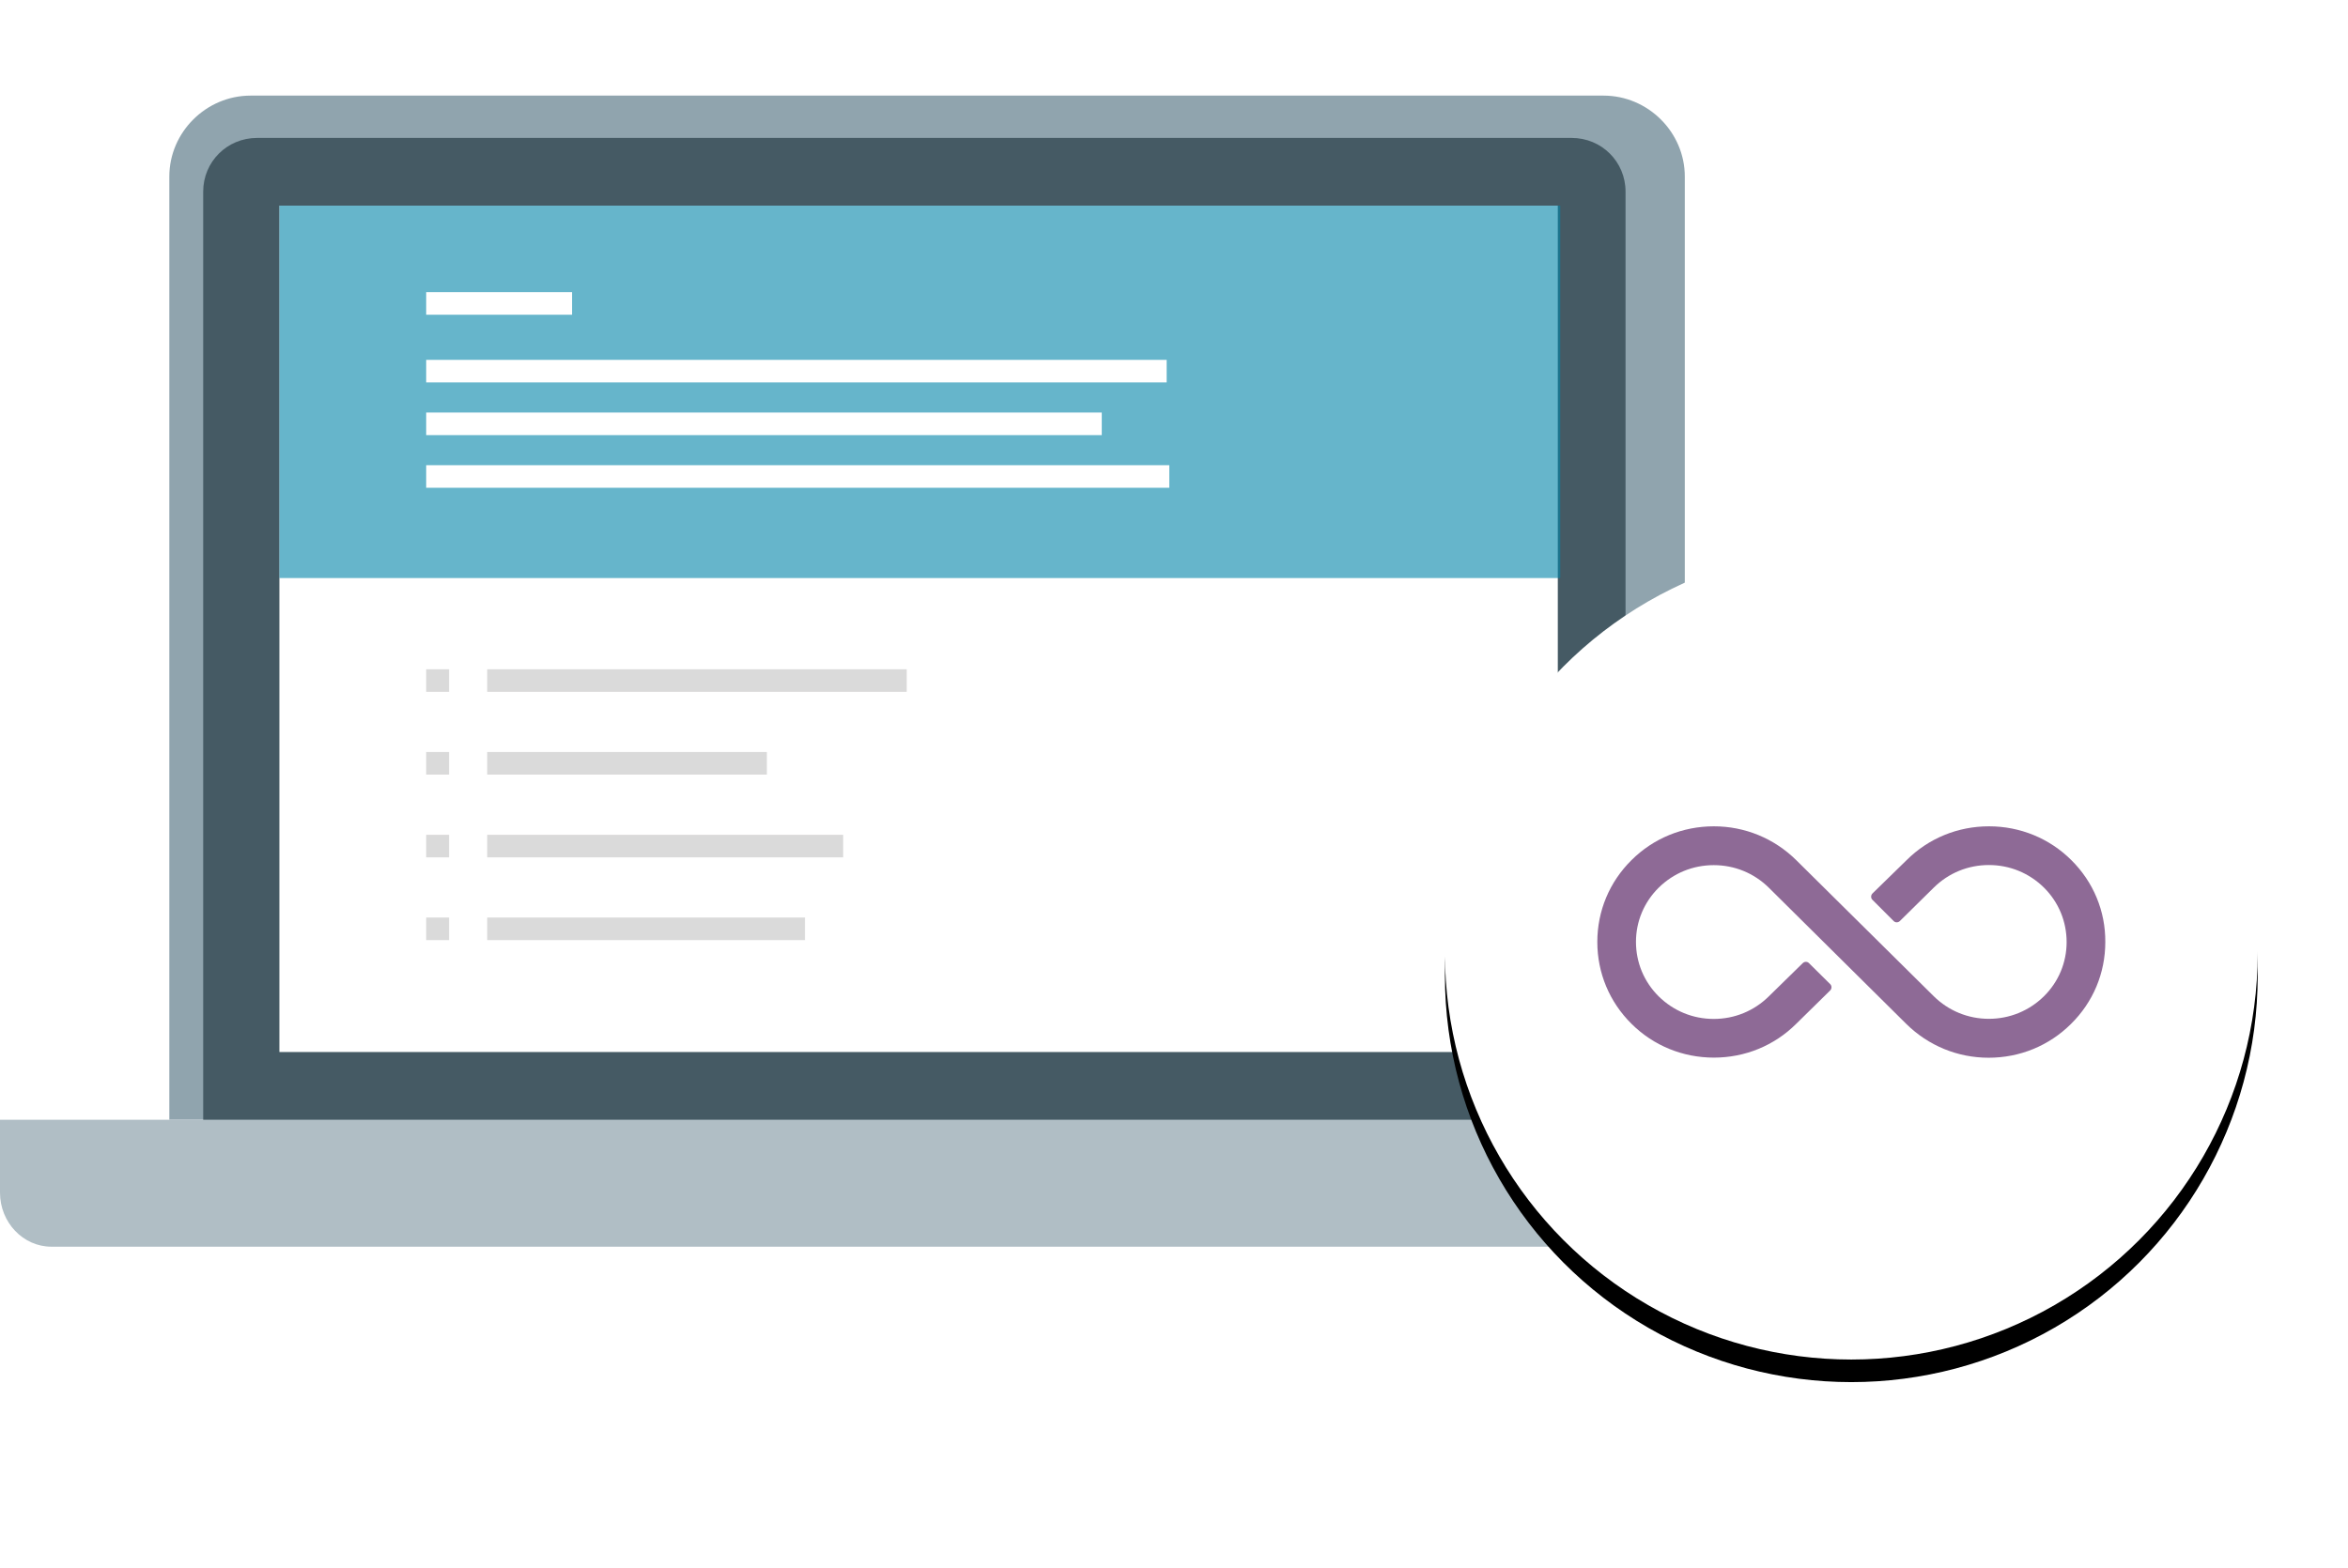
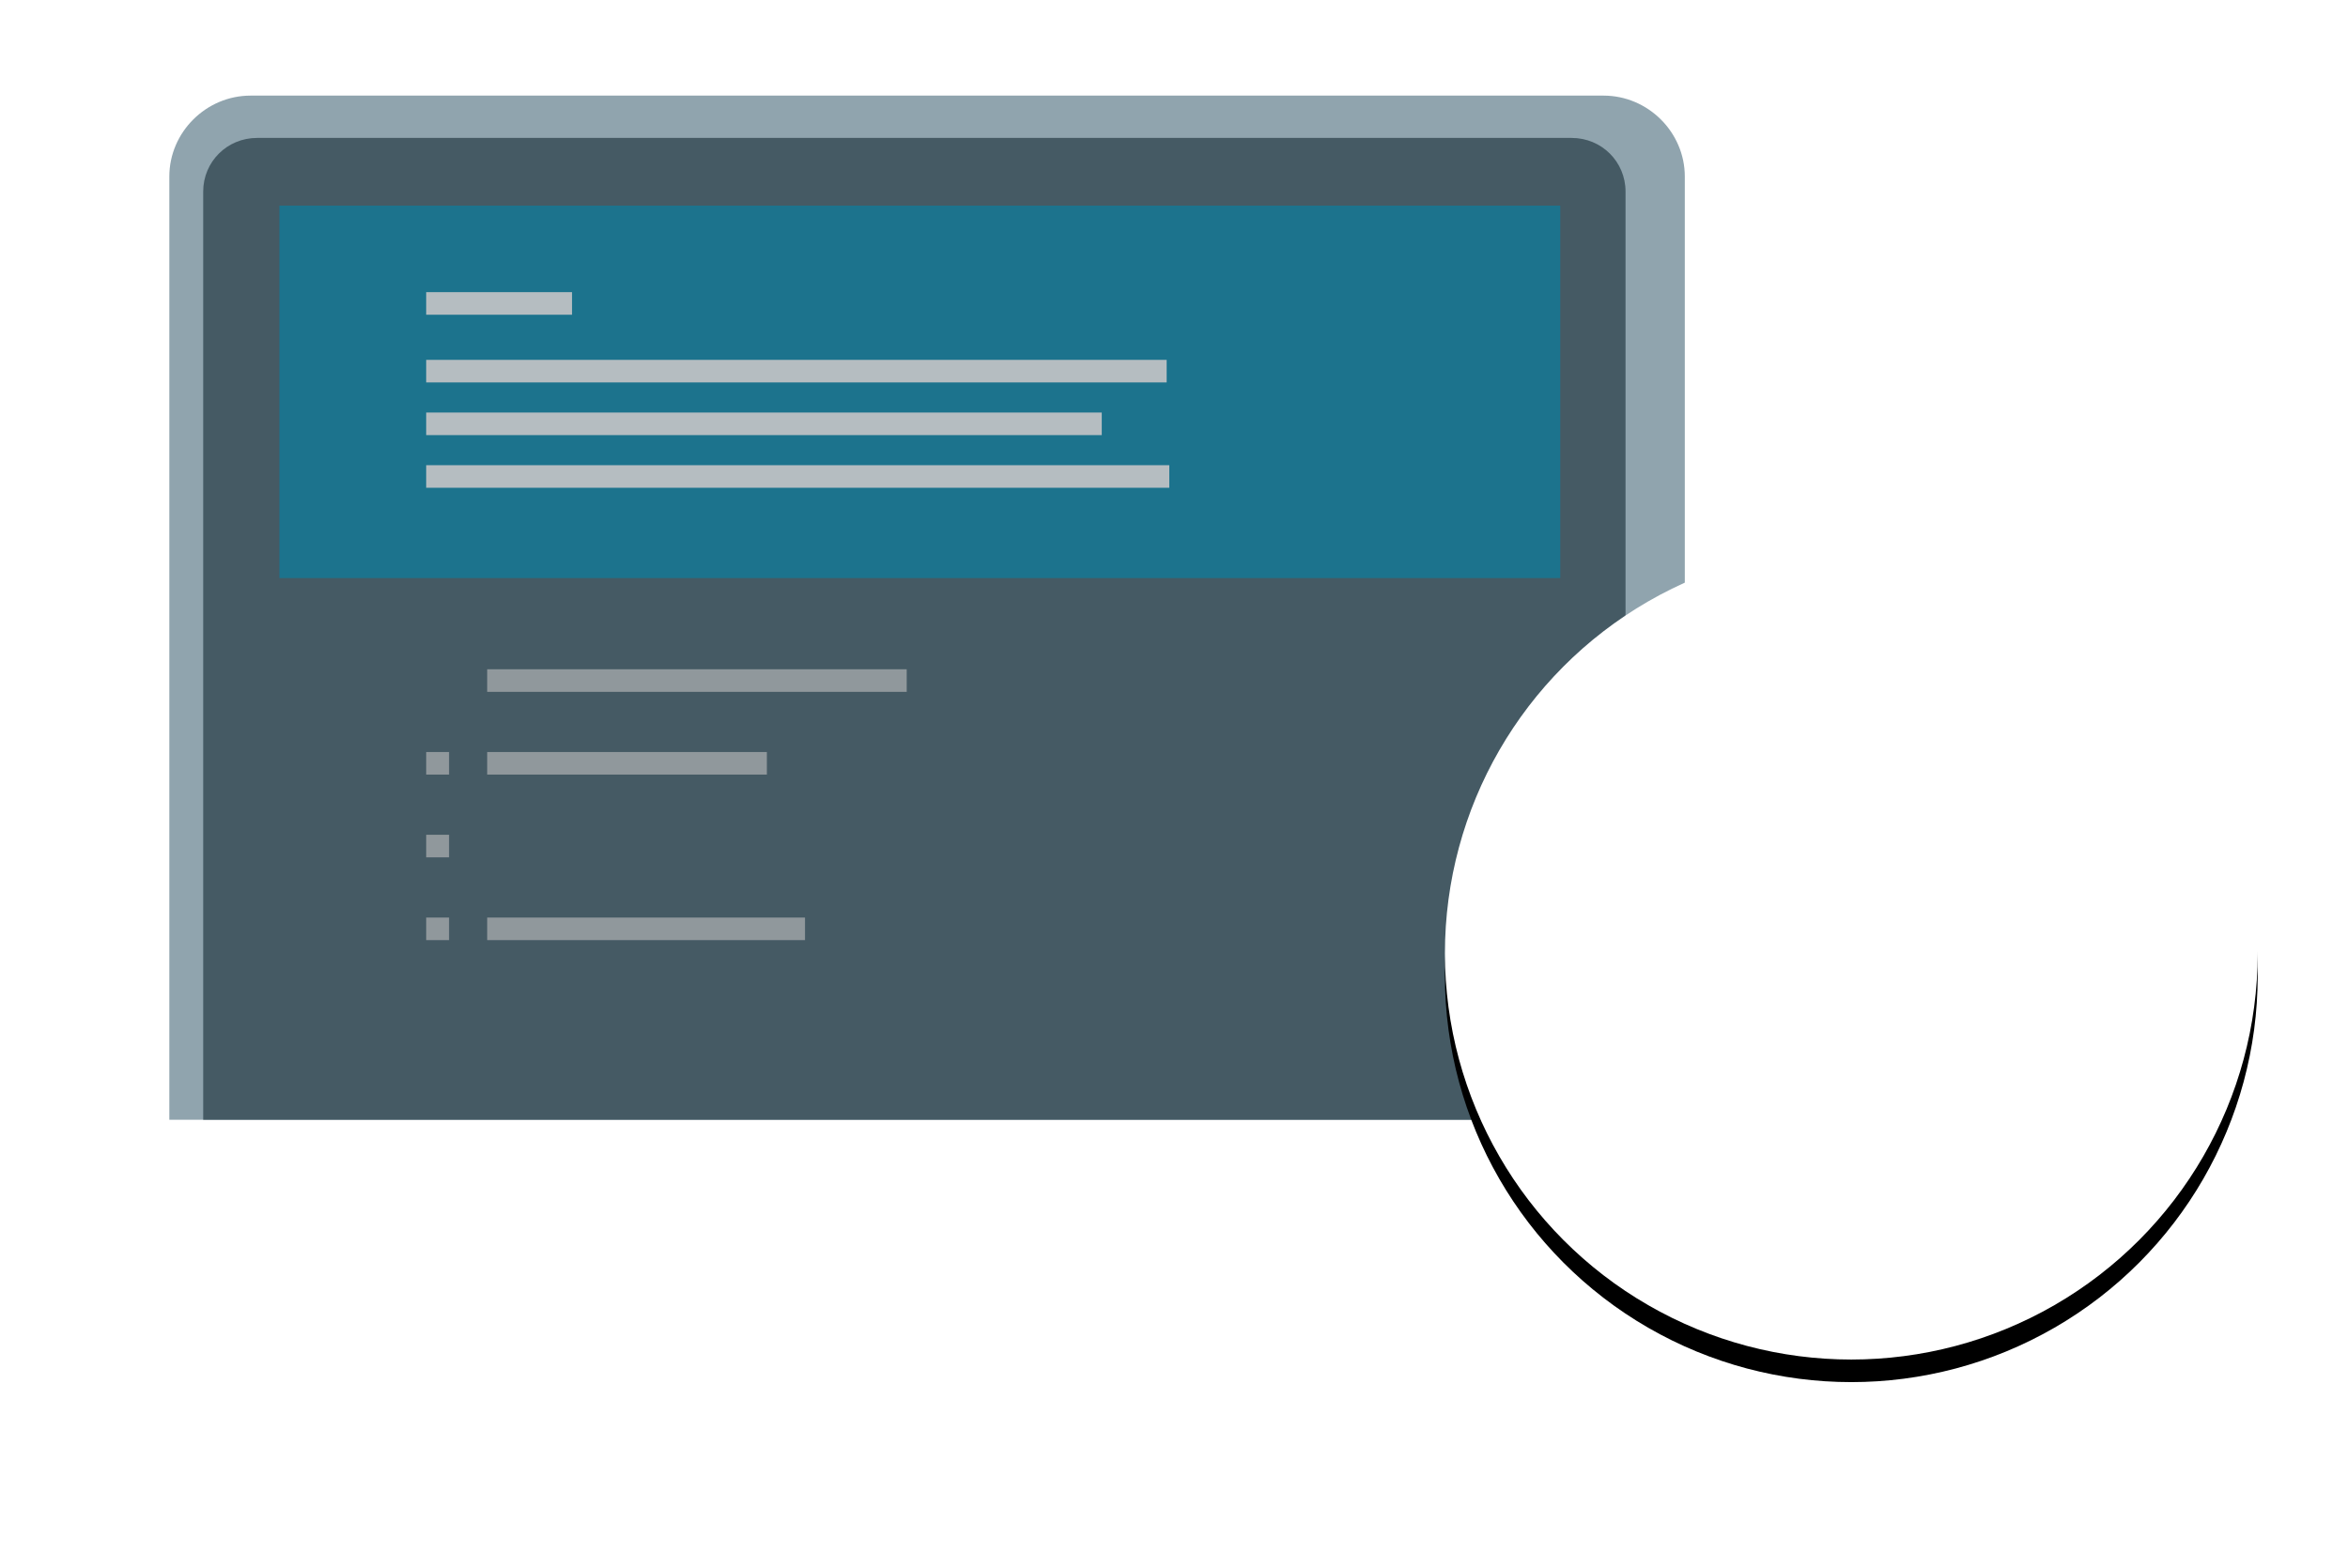
<svg xmlns="http://www.w3.org/2000/svg" xmlns:xlink="http://www.w3.org/1999/xlink" width="250px" height="167px" viewBox="0 0 104 61" version="1.1">
  <title>Group 38</title>
  <defs>
    <circle id="path-1" cx="82" cy="38" r="18" />
    <filter x="-18.1%" y="-15.3%" width="136.1%" height="136.1%" id="filter-2">
      <feOffset dx="0" dy="1" in="SourceAlpha" result="shadowOffsetOuter1" />
      <feGaussianBlur stdDeviation="2" in="shadowOffsetOuter1" result="shadowBlurOuter1" />
      <feColorMatrix values="0 0 0 0 0   0 0 0 0 0   0 0 0 0 0  0 0 0 0.45 0" type="matrix" in="shadowBlurOuter1" />
    </filter>
  </defs>
  <g id="Page-1" stroke="none" stroke-width="1" fill="none" fill-rule="evenodd">
    <g id="GED-Plus-Detail" transform="translate(-504, -747)">
      <g id="Group-2" transform="translate(100, 659)">
        <g id="Group-38" transform="translate(404, 88)">
          <g id="Group-23" fill-rule="nonzero">
            <path d="M74.625,45.375 L7.5,45.375 L7.5,3.586 C7.5,1.623 9.129,0 11.099,0 L71.026,0 C72.996,0 74.625,1.623 74.625,3.586 L74.625,45.375 L74.625,45.375 Z" id="Shape" fill="#90A4AE" />
-             <path d="M81.712,45.375 L0,45.375 L0,48.606 C0,49.923 1.024,51 2.276,51 L79.474,51 C80.726,51 81.75,49.923 81.75,48.606 L81.75,45.375 L81.712,45.375 Z" id="Shape" fill="#B0BEC5" />
            <path d="M72,45.375 L9,45.375 L9,4.252 C9,2.931 10.06,1.875 11.385,1.875 L69.615,1.875 C70.94,1.875 72,2.931 72,4.252 L72,45.375 L72,45.375 Z" id="Shape" fill="#455A64" />
-             <polygon id="Rectangle-path" fill="#FFFFFF" points="12.375 4.875 69 4.875 69 42.375 12.375 42.375" />
            <g id="Group-24" opacity="0.6" transform="translate(12.375, 4.875)">
              <rect id="Rectangle-path" fill="#0084A9" x="0" y="0" width="56.734" height="16.5" />
              <polygon id="Rectangle-path" fill="#FFFFFF" points="6.502 6.833 39.3 6.833 39.3 7.833 6.502 7.833" />
              <polygon id="Rectangle-path" fill="#FFFFFF" points="6.502 3.833 12.962 3.833 12.962 4.833 6.502 4.833" />
              <polygon id="Rectangle-path-Copy-2" fill="#FFFFFF" points="6.502 11.5 39.417 11.5 39.417 12.5 6.502 12.5" />
              <polygon id="Rectangle-path-Copy" fill="#FFFFFF" points="6.502 9.167 36.425 9.167 36.425 10.167 6.502 10.167" />
-               <polygon id="Rectangle-path" fill="#C2C1C1" points="6.502 20.542 7.516 20.542 7.516 21.542 6.502 21.542" />
              <polygon id="Rectangle-path-Copy-2" fill="#C2C1C1" points="6.502 27.875 7.516 27.875 7.516 28.875 6.502 28.875" />
              <polygon id="Rectangle-path-Copy" fill="#C2C1C1" points="6.502 24.208 7.516 24.208 7.516 25.208 6.502 25.208" />
              <polygon id="Rectangle-path" fill="#C2C1C1" points="9.204 20.542 27.786 20.542 27.786 21.542 9.204 21.542" />
-               <polygon id="Rectangle-path-Copy-2" fill="#C2C1C1" points="9.204 27.875 24.971 27.875 24.971 28.875 9.204 28.875" />
              <polygon id="Rectangle-path-Copy" fill="#C2C1C1" points="9.204 24.208 21.592 24.208 21.592 25.208 9.204 25.208" />
              <polygon id="Rectangle-path-Copy" fill="#C2C1C1" points="6.502 31.542 7.516 31.542 7.516 32.542 6.502 32.542" />
              <polygon id="Rectangle-path-Copy" fill="#C2C1C1" points="9.204 31.542 23.281 31.542 23.281 32.542 9.204 32.542" />
            </g>
          </g>
          <g id="Oval">
            <use fill="black" fill-opacity="1" filter="url(#filter-2)" xlink:href="#path-1" />
            <use fill="#FFFFFF" fill-rule="evenodd" xlink:href="#path-1" />
          </g>
-           <path d="M91.746,33.873 C90.776,32.907 89.476,32.375 88.098,32.375 C86.715,32.375 85.42,32.907 84.45,33.873 L82.936,35.351 C82.859,35.43 82.859,35.558 82.936,35.632 L83.877,36.573 C83.95,36.647 84.071,36.647 84.149,36.573 L85.653,35.09 C86.308,34.444 87.171,34.09 88.093,34.09 C89.015,34.09 89.878,34.444 90.533,35.09 C91.183,35.735 91.537,36.593 91.537,37.504 C91.537,38.411 91.178,39.268 90.533,39.904 C89.878,40.549 89.015,40.904 88.093,40.904 C87.171,40.904 86.308,40.549 85.653,39.904 L79.56,33.873 C78.58,32.907 77.285,32.375 75.912,32.375 C74.529,32.375 73.234,32.907 72.264,33.873 C71.288,34.839 70.75,36.124 70.75,37.499 C70.75,38.869 71.288,40.16 72.264,41.125 C73.234,42.091 74.534,42.623 75.912,42.623 C77.294,42.623 78.59,42.091 79.56,41.125 L81.064,39.647 C81.141,39.568 81.141,39.44 81.064,39.366 L80.123,38.435 C80.05,38.361 79.928,38.361 79.851,38.435 L78.347,39.908 C77.692,40.554 76.829,40.909 75.907,40.909 C74.985,40.909 74.122,40.554 73.467,39.908 C72.817,39.263 72.462,38.406 72.462,37.494 C72.462,36.588 72.821,35.735 73.467,35.095 C74.122,34.449 74.985,34.095 75.907,34.095 C76.829,34.095 77.692,34.449 78.347,35.095 L84.435,41.13 C85.415,42.096 86.71,42.628 88.083,42.628 C89.466,42.628 90.761,42.096 91.731,41.13 C92.711,40.165 93.25,38.879 93.25,37.504 C93.26,36.129 92.721,34.839 91.746,33.873 Z" id="Path" fill="#8E6A96" fill-rule="nonzero" />
        </g>
      </g>
    </g>
  </g>
</svg>